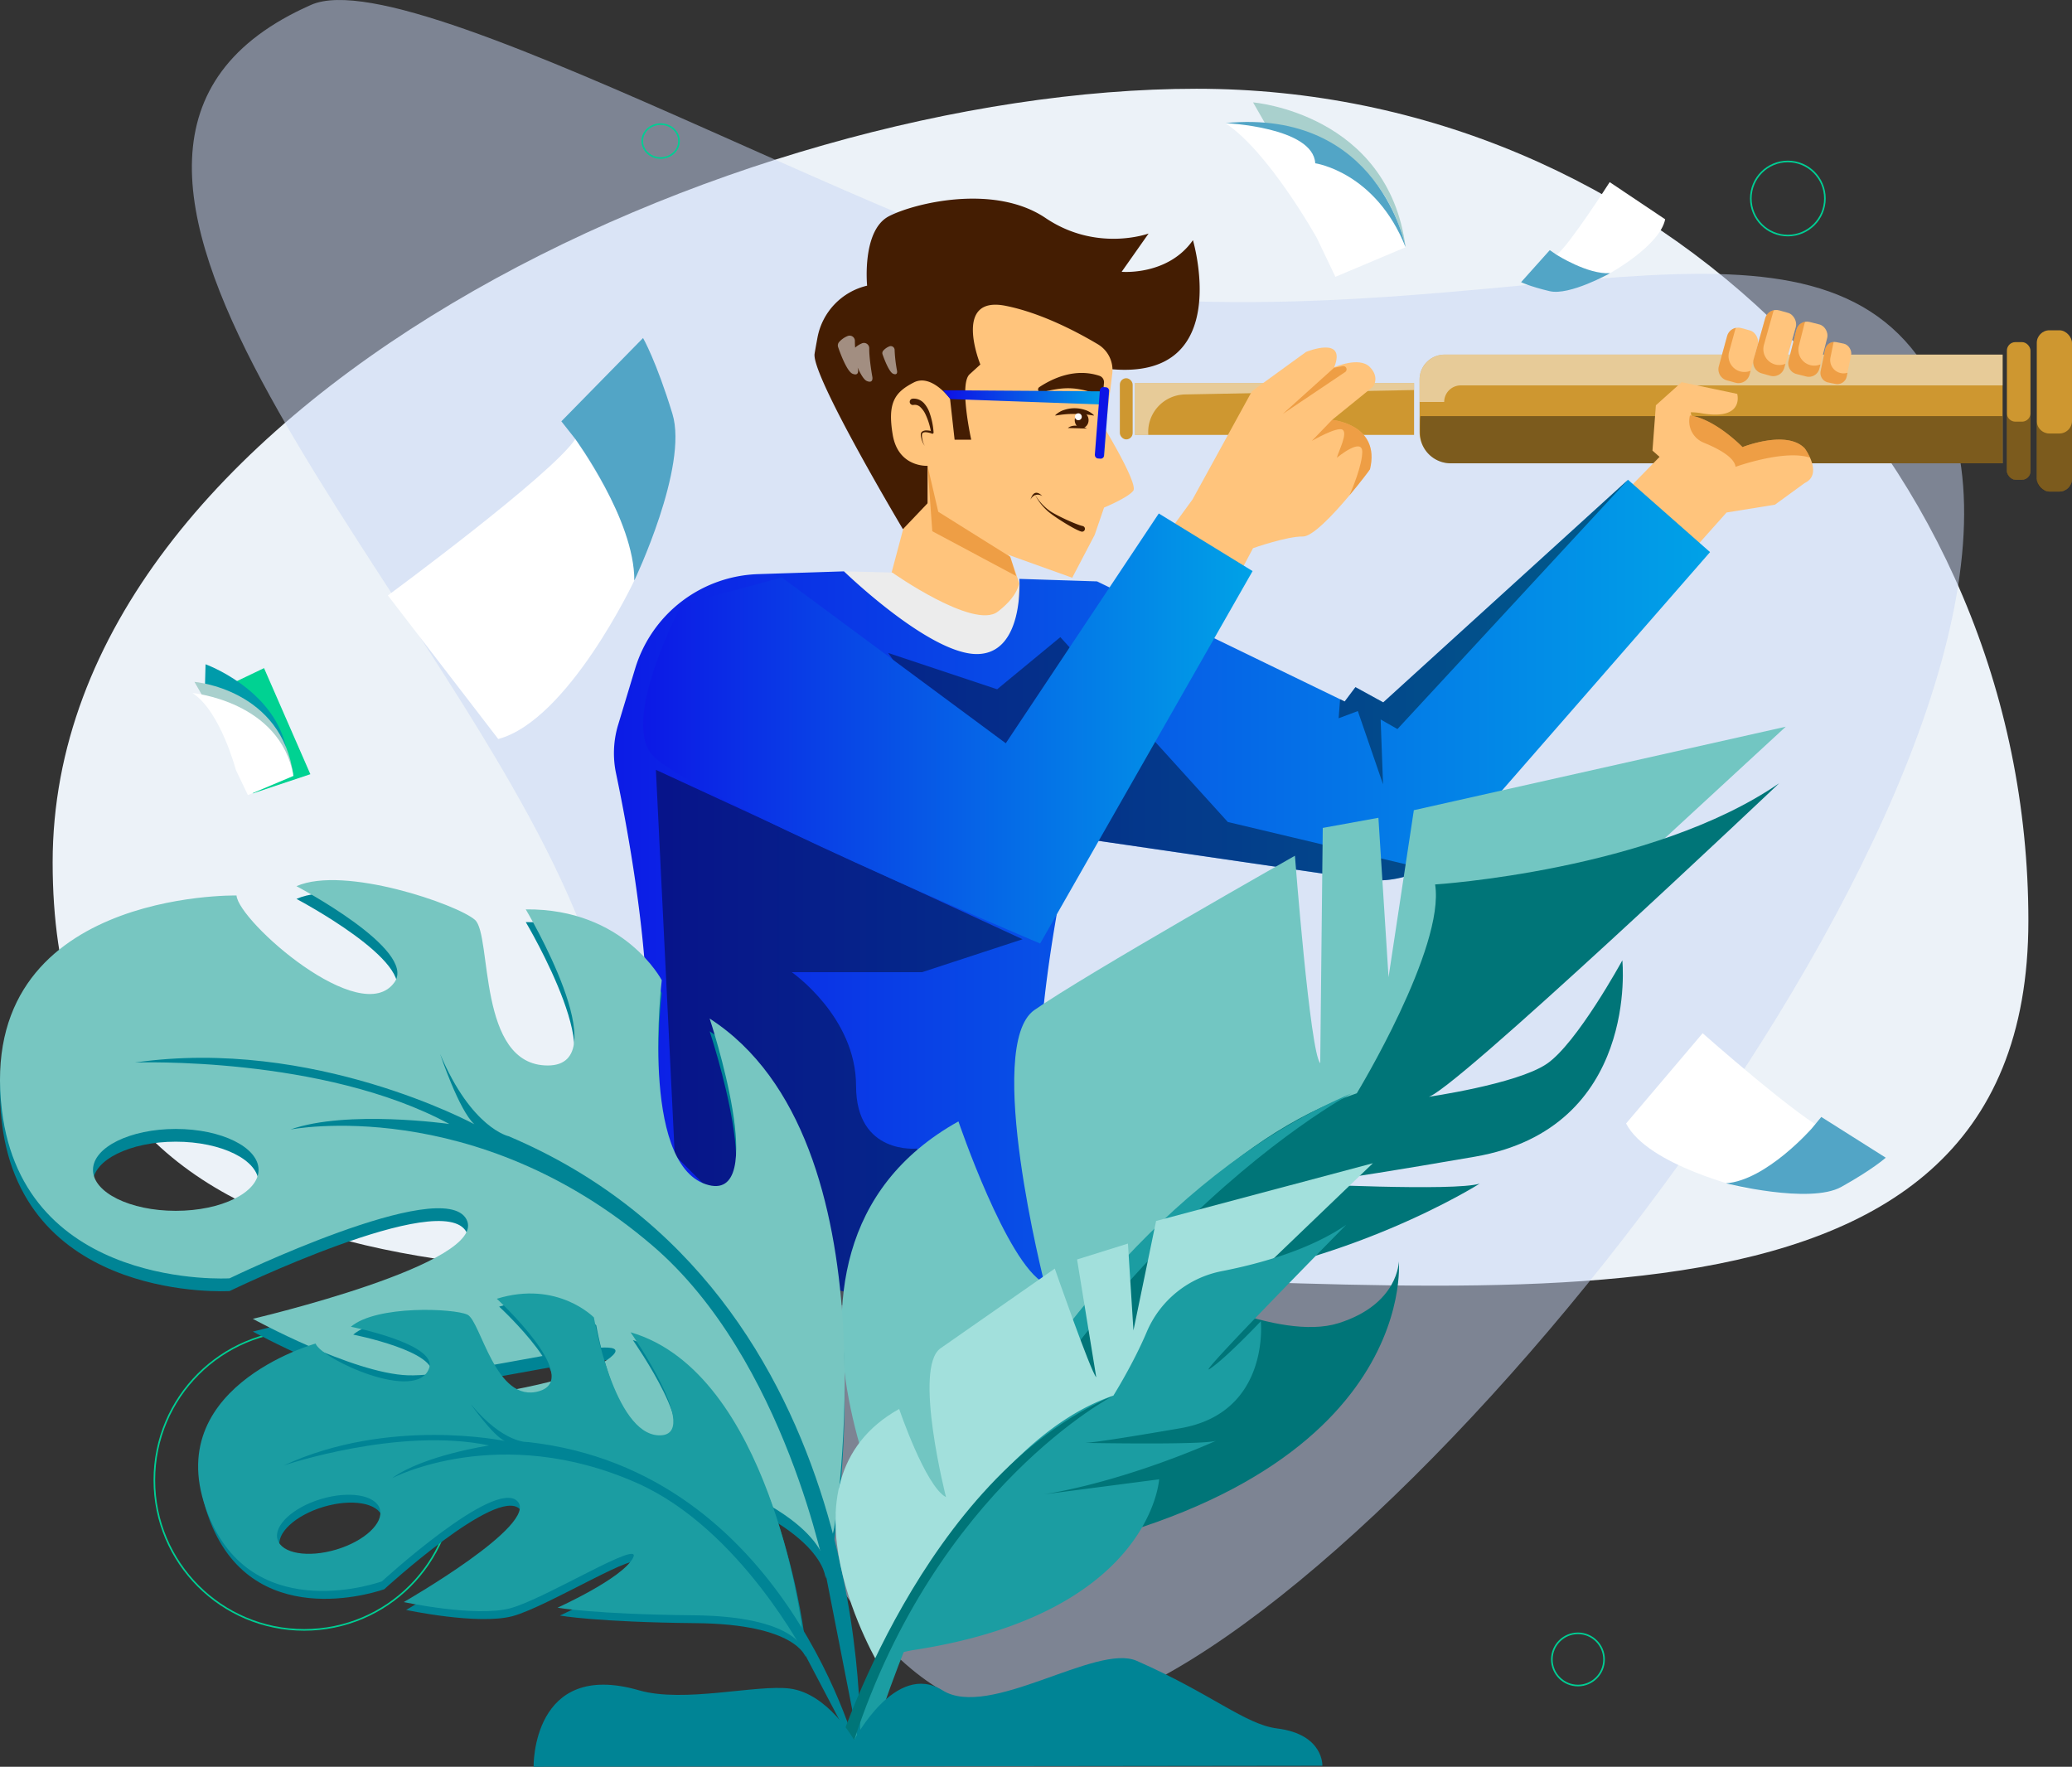
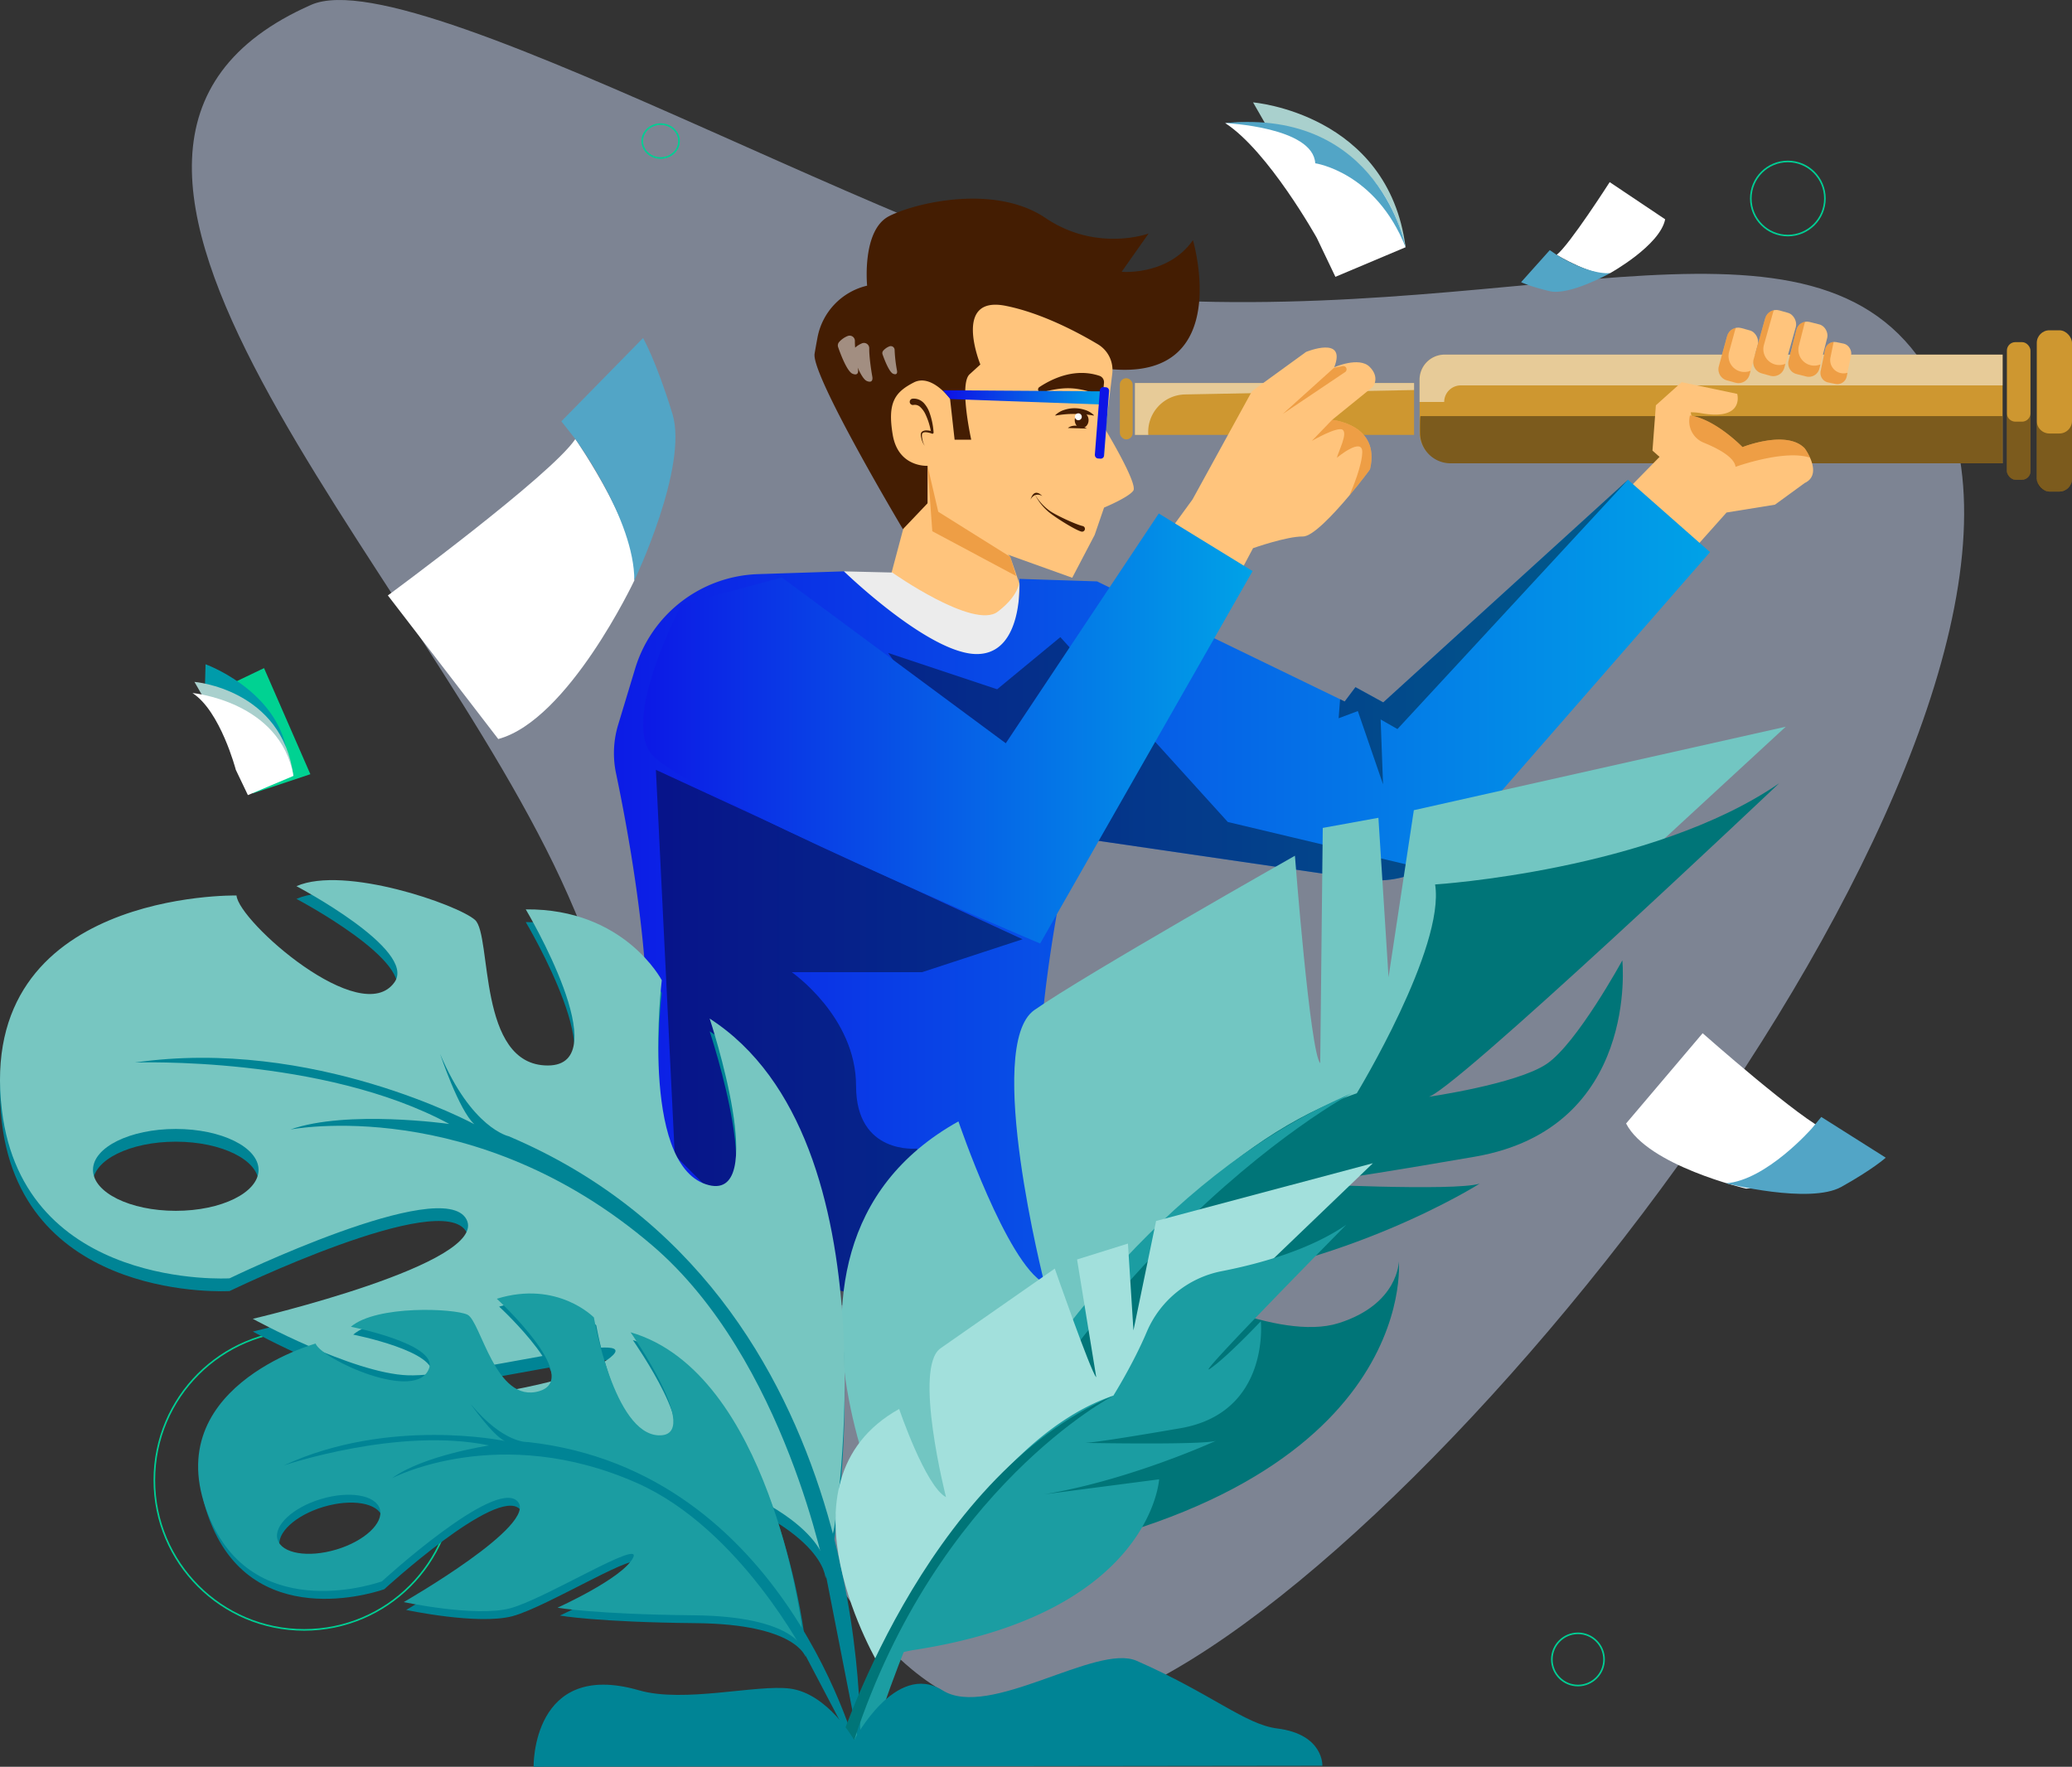
<svg xmlns="http://www.w3.org/2000/svg" xmlns:xlink="http://www.w3.org/1999/xlink" width="1288.891" height="1099.019" viewBox="0 0 1288.891 1099.019">
  <rect x="0" y="0" width="1288.891" height="1099.019" fill="#333333" stroke="none" />
  <defs>
    <linearGradient id="linear-gradient" y1="0.5" x2="1" y2="0.5" gradientUnits="objectBoundingBox">
      <stop offset="0" stop-color="#0d14e6" />
      <stop offset="1" stop-color="#00a2e7" />
    </linearGradient>
    <linearGradient id="linear-gradient-2" x1="0.036" y1="1.221" x2="1.04" y2="1.221" xlink:href="#linear-gradient" />
    <linearGradient id="linear-gradient-3" x1="0.848" y1="0.591" x2="1.848" y2="0.591" xlink:href="#linear-gradient" />
  </defs>
  <g id="Raggruppa_2433" data-name="Raggruppa 2433" transform="translate(-32.191 -61.915)">
    <g id="Raggruppa_1971" data-name="Raggruppa 1971">
      <g id="Ellisse_205" data-name="Ellisse 205">
        <circle id="Ellisse_355" data-name="Ellisse 355" cx="94.239" cy="94.239" r="94.239" transform="translate(127.138 888.382)" fill="none" />
        <circle id="Ellisse_356" data-name="Ellisse 356" cx="93.167" cy="93.167" r="93.167" transform="translate(128.21 889.455)" fill="none" stroke="#00ce94" stroke-width="1" />
      </g>
-       <path id="Tracciato_1472" data-name="Tracciato 1472" d="M647.888,855.278c-285.8,0-582.95,28.874-582.95-256.927S490.654,117.125,776.457,117.125s517.49,231.678,517.49,517.49S933.69,855.278,647.888,855.278Z" fill="#ecf2f8" />
      <path id="Tracciato_1473" data-name="Tracciato 1473" d="M385.6,618.91C295.368,414.168,21,155.155,225.742,64.926c69-30.408,416.188,179.384,539.62,184.161,242.354,9.384,415.56-73.978,475.382,61.766,90.228,204.743-302.826,714.6-507.565,804.829S475.827,823.651,385.6,618.91Z" fill="#c7d5f4" opacity="0.502" style="isolation: isolate" />
      <g id="Ellisse_204" data-name="Ellisse 204">
-         <circle id="Ellisse_357" data-name="Ellisse 357" cx="24.118" cy="24.118" r="24.118" transform="translate(1120.208 161.273)" fill="none" />
        <circle id="Ellisse_358" data-name="Ellisse 358" cx="23.046" cy="23.046" r="23.046" transform="translate(1121.281 162.345)" fill="none" stroke="#00ce94" stroke-width="1" />
      </g>
      <g id="Ellisse_207" data-name="Ellisse 207">
        <ellipse id="Ellisse_359" data-name="Ellisse 359" cx="12.506" cy="11.612" rx="12.506" ry="11.612" transform="translate(430.623 138.049)" fill="none" />
        <ellipse id="Ellisse_360" data-name="Ellisse 360" cx="11.434" cy="10.539" rx="11.434" ry="10.539" transform="translate(431.696 139.121)" fill="none" stroke="#00ce94" stroke-width="1" />
      </g>
      <g id="Ellisse_208" data-name="Ellisse 208">
        <ellipse id="Ellisse_361" data-name="Ellisse 361" cx="12.506" cy="11.612" rx="12.506" ry="11.612" transform="translate(575.328 634.695)" fill="none" />
        <ellipse id="Ellisse_362" data-name="Ellisse 362" cx="11.434" cy="10.539" rx="11.434" ry="10.539" transform="translate(576.401 635.767)" fill="none" stroke="#00ce94" stroke-width="1" />
      </g>
      <g id="Ellisse_206" data-name="Ellisse 206">
        <circle id="Ellisse_363" data-name="Ellisse 363" cx="17.309" cy="17.309" r="17.309" transform="translate(996.451 1076.861)" fill="none" />
        <circle id="Ellisse_364" data-name="Ellisse 364" cx="16.237" cy="16.237" r="16.237" transform="translate(997.523 1077.934)" fill="none" stroke="#00ce94" stroke-width="1" />
      </g>
    </g>
    <path id="Rettangolo_2580" data-name="Rettangolo 2580" d="M15.546,0H362.682a0,0,0,0,1,0,0V67.605a0,0,0,0,1,0,0H19.514A19.514,19.514,0,0,1,0,48.091V15.546A15.546,15.546,0,0,1,15.546,0Z" transform="translate(915.238 282.504)" fill="#ce9730" />
    <path id="Tracciato_5534" data-name="Tracciato 5534" d="M915.854,320.769h361.885V350.11H934.479a18.967,18.967,0,0,1-18.96-18.833C915.474,325.372,915.531,320.444,915.854,320.769Z" opacity="0.4" style="mix-blend-mode: multiply;isolation: isolate" />
    <rect id="Rettangolo_2581" data-name="Rettangolo 2581" width="173.625" height="32.28" transform="translate(738.189 300.167)" fill="#ce9730" />
    <path id="Tracciato_5535" data-name="Tracciato 5535" d="M940.872,301.651H1277.92V282.5H930.893a15.655,15.655,0,0,0-15.655,15.655v13.809h15.317A10.317,10.317,0,0,1,940.872,301.651Z" fill="#fff" opacity="0.5" style="mix-blend-mode: soft-light;isolation: isolate" />
    <path id="Tracciato_5536" data-name="Tracciato 5536" d="M769.349,307.277l142.465-2.738v-4.372H738.189v32.28H746.5A23.373,23.373,0,0,1,769.349,307.277Z" fill="#fff" opacity="0.5" style="mix-blend-mode: soft-light;isolation: isolate" />
    <path id="Tracciato_5537" data-name="Tracciato 5537" d="M1154.812,362.369l-18.5,13.48-30.11,4.87-28.63,32.09-39.59-39.59,31.68-32.34s-6.77-18.89,7.77-20.67a22.375,22.375,0,0,1,6,.12c16.01,2.39,32.69,19.72,32.69,19.72s27.53-11.04,38.75.83a34.047,34.047,0,0,1,3.25,5.74C1160.422,351.769,1161.952,359.019,1154.812,362.369Z" fill="#ffc47c" />
    <path id="Tracciato_5538" data-name="Tracciato 5538" d="M660.612,408.3l22.054,64.6-96.975-50.629L604.926,350.1Z" fill="#ffc47c" />
    <path id="Tracciato_5539" data-name="Tracciato 5539" d="M557.18,417.332l30.032.724s50.7,35.787,65.651,24.35,13.426-20.4,13.426-20.4l-1.8,54.42-50.147-2.639L558.915,438.6Z" fill="#ececec" />
    <path id="Tracciato_5540" data-name="Tracciato 5540" d="M593.858,391.079s-57.171-95.78-54.944-109.145c.5-2.982,1.121-6.442,1.79-10.016a40.916,40.916,0,0,1,30.88-32.3h0s-3.407-34.416,13.588-43.207c15.676-8.108,65.477-20.425,97.4,1.107s64.112,9.652,64.112,9.652l-16.763,23.817s28.745,2.593,44.338-19.681c0,0,25.423,85.728-48.905,80.408s-74.685,39.681-74.685,39.681Z" fill="#441d02" />
    <path id="Tracciato_5541" data-name="Tracciato 5541" d="M1095.922,405.359l-160.69,184.13a63.506,63.506,0,0,1-48.63,20.07,61.7,61.7,0,0,1-6.88-.62l-180.7-26.38-.03.12c-1.12,4.9-35.44,156.48-12.44,200.95,23.38,45.2-22.19,111.79-22.19,111.79s-211.61-68.15-244.35-41.65-35.85,70.14-35.85,70.14-6.27-100.63,34.25-148.94c33.77-40.27,6.88-184.92-3.02-232.02a60.855,60.855,0,0,1,1.31-30.14l10.59-35.02a82.743,82.743,0,0,1,76.55-58.74l53.34-1.72s52.99,51.44,82.61,51.44,26.5-46.76,26.5-46.76l48.32,1.56,151.19,73.32,2.85,1.38,6.7-8.92,17.29,9.48,152.25-138.46Z" fill="url(#linear-gradient)" />
    <path id="Tracciato_5542" data-name="Tracciato 5542" d="M724.078,294.349l-4.233,34.837s20.356,33.7,17.315,37.958-18.191,10.517-18.191,10.517l-5.837,17-13.958,26.647-89.99-32.284,0-37.351s-18.249,1.2-21.684-19.361c-3.321-19.879,1.251-26.38,13.114-32.481,11-5.656,22.556,10.121,22.556,10.121l2.833,25.474h10.34s-7.7-34.6-1.008-40.68l6.691-6.082s-17.639-43.185,15.814-36.495c22.146,4.429,44.62,16.352,57.282,23.9A18.646,18.646,0,0,1,724.078,294.349Z" fill="#ffc47c" />
    <path id="Tracciato_5543" data-name="Tracciato 5543" d="M886.242,302.489l-25.43,20.62s30.26,2.66,23.59,30.69c-.06.25-5.59,7.69-12.76,16.23-9.91,11.82-22.96,25.73-28.99,25.62-9.91-.18-31.01,7.26-31.01,7.26l-22.44,42.23-48.83-26.39,33.65-46.19,36.96-67.31,33.65-24.42s25.45-10.48,17.51,9.55c0,0,15.44-6.86,22.04-.26S886.242,302.489,886.242,302.489Z" fill="#ffc47c" />
    <rect id="Rettangolo_2582" data-name="Rettangolo 2582" width="19.797" height="33.731" rx="7.109" transform="translate(1108.446 264.085) rotate(15.358)" fill="#ffc47c" />
    <rect id="Rettangolo_2583" data-name="Rettangolo 2583" width="19.797" height="40.662" rx="7.109" transform="matrix(0.963, 0.271, -0.271, 0.963, 1132.16, 253.063)" fill="#ffc47c" />
    <rect id="Rettangolo_2584" data-name="Rettangolo 2584" width="19.797" height="33.392" rx="6.775" transform="translate(1151.306 260.528) rotate(14.223)" fill="#ffc47c" />
    <rect id="Rettangolo_2585" data-name="Rettangolo 2585" width="16.561" height="25.59" rx="5.947" transform="matrix(0.979, 0.202, -0.202, 0.979, 1168.684, 273.538)" fill="#ffc47c" />
    <rect id="Rettangolo_2586" data-name="Rettangolo 2586" width="14.673" height="85.59" rx="5.269" transform="translate(1280.585 274.735)" fill="#ce9730" />
    <rect id="Rettangolo_2587" data-name="Rettangolo 2587" width="7.971" height="38.06" rx="3.986" transform="translate(728.796 297.188)" fill="#ce9730" />
    <rect id="Rettangolo_2588" data-name="Rettangolo 2588" width="21.911" height="100.327" rx="7.869" transform="translate(1299.17 267.366)" fill="#ce9730" />
    <path id="Tracciato_5544" data-name="Tracciato 5544" d="M1112.827,306.929l-34.575-7.279-16.028,14.384-2.108,28.191,10.717,9.455,16.74-13.392-3.649-19.892a33.759,33.759,0,0,1,6.462.555C1117.636,323.759,1112.827,306.929,1112.827,306.929Zm-39.48,15.016-1.981,2.214A12.8,12.8,0,0,1,1073.347,321.945Z" fill="#ffc47c" />
    <g id="Raggruppa_2425" data-name="Raggruppa 2425">
      <g id="Raggruppa_2424" data-name="Raggruppa 2424">
        <path id="Tracciato_5545" data-name="Tracciato 5545" d="M611.932,331.679a13.09,13.09,0,0,0-3.549-.882c-1.173-.1-2.443.129-2.65,1.254a5.791,5.791,0,0,0,.014,1.809,18.006,18.006,0,0,0,.31,1.887,10.068,10.068,0,0,0,1.446,3.54,10.242,10.242,0,0,1-1.812-3.438,18.427,18.427,0,0,1-.506-1.9,6.362,6.362,0,0,1-.2-2.037A2.256,2.256,0,0,1,606.3,330.1a4.9,4.9,0,0,1,2.1-.442,12.915,12.915,0,0,1,2.8.319,42.208,42.208,0,0,0-3.329-10.373,14.6,14.6,0,0,0-3.24-4.495,4.878,4.878,0,0,0-4.2-1.3,2.056,2.056,0,0,1-.211.027,1.971,1.971,0,1,1-.292-3.931l.045,0a8.371,8.371,0,0,1,3.905.631,9.29,9.29,0,0,1,3.067,2.182,17.564,17.564,0,0,1,3.419,5.793,45.489,45.489,0,0,1,2.56,12.373l0,.041a.748.748,0,0,1-1.013.754Z" fill="#441d02" />
      </g>
    </g>
    <g id="Raggruppa_2427" data-name="Raggruppa 2427">
      <g id="Raggruppa_2426" data-name="Raggruppa 2426">
        <path id="Tracciato_5546" data-name="Tracciato 5546" d="M678.718,302.708c8.6-5.677,22.517-11.978,37.429-7a4.171,4.171,0,0,1,2.78,4.346l-.256,2.834a4.118,4.118,0,0,1-5.157,3.726c-13.474-4.408-20.236-3.888-33.372-.687A1.785,1.785,0,0,1,678.718,302.708Z" fill="#441d02" />
      </g>
    </g>
    <g id="Raggruppa_2428" data-name="Raggruppa 2428">
      <ellipse id="Ellisse_365" data-name="Ellisse 365" cx="4.317" cy="4.942" rx="4.317" ry="4.942" transform="translate(700.723 318.34)" fill="#441d02" />
    </g>
    <g id="Raggruppa_2429" data-name="Raggruppa 2429">
      <path id="Tracciato_5547" data-name="Tracciato 5547" d="M712.528,320.062a13.953,13.953,0,0,0-5.693-3.242,20.4,20.4,0,0,0-12.407.006,14.251,14.251,0,0,0-5.686,3.235l-.066.062a.166.166,0,0,0-.007.235.168.168,0,0,0,.147.05c1.959-.311,3.916-.611,5.888-.775a56.14,56.14,0,0,1,5.928-.224q2.967-.035,5.93.228c1.968.185,3.943.416,5.883.771a.167.167,0,0,0,.147-.283Z" fill="#441d02" />
    </g>
    <path id="Tracciato_5548" data-name="Tracciato 5548" d="M683.975,379.9a33.857,33.857,0,0,1-7.843-10.042,5.574,5.574,0,0,0-2.954,3c2.388-8.294,7.347-2.354,7.347-2.354a5.239,5.239,0,0,0-4.362-.661,33.409,33.409,0,0,0,8.384,9.374c3.4,2.741,16.883,8.98,21.056,9.9l.048.01c.037.009.074.018.111.029a1.778,1.778,0,1,1-1,3.412C700.4,391.3,687.254,382.927,683.975,379.9Z" fill="#441d02" />
    <path id="Tracciato_5549" data-name="Tracciato 5549" d="M708.393,328.491l-11.962-.332C700.843,324.674,708.393,328.491,708.393,328.491Z" fill="#441d02" />
    <path id="Tracciato_5550" data-name="Tracciato 5550" d="M702.973,323.31a2.139,2.139,0,1,1,2.14-2.139A2.139,2.139,0,0,1,702.973,323.31Z" fill="#fff" />
    <path id="Tracciato_5551" data-name="Tracciato 5551" d="M623.386,310.15l94.768,3.426,0-8.216-99.4-.666Z" fill="url(#linear-gradient-2)" />
    <rect id="Rettangolo_2589" data-name="Rettangolo 2589" width="5.782" height="44.552" rx="2.076" transform="translate(716.549 302.535) rotate(4.487)" fill="url(#linear-gradient-3)" />
    <path id="Tracciato_5552" data-name="Tracciato 5552" d="M590.19,292.561a89.259,89.259,0,0,1-1.5-12.913,2.4,2.4,0,0,0-3.281-2.263,10.067,10.067,0,0,0-3.8,2.663,2.327,2.327,0,0,0-.42,2.318c1.089,3.089,4.091,11.006,6.563,12.036C590.834,295.685,590.19,292.561,590.19,292.561Z" fill="#fff" opacity="0.5" style="mix-blend-mode: soft-light;isolation: isolate" />
    <path id="Tracciato_5553" data-name="Tracciato 5553" d="M554.163,274.668a14.288,14.288,0,0,1,5.295-3.719,3.273,3.273,0,0,1,4.522,3.087c-.015,1.263.044,2.676.149,4.138a14.474,14.474,0,0,1,4.25-2.689,3.273,3.273,0,0,1,4.522,3.086c-.077,6.761,1.939,17.8,1.939,17.8s.858,4.3-3.4,2.568c-1.9-.774-3.992-4.473-5.736-8.339.13.771.214,1.235.214,1.235s.858,4.3-3.4,2.568c-3.416-1.393-7.488-12.286-8.964-16.536A3.226,3.226,0,0,1,554.163,274.668Z" fill="#fff" opacity="0.5" style="mix-blend-mode: soft-light;isolation: isolate" />
    <path id="Tracciato_5554" data-name="Tracciato 5554" d="M609.187,351.677l6.644,28.578,44.78,28.041,3.682,11.931L612.13,392.368Z" fill="#df790e" opacity="0.5" style="mix-blend-mode: darken;isolation: isolate" />
    <path id="Tracciato_5555" data-name="Tracciato 5555" d="M862.039,290.675,830.148,319.42l38.784-26.07a2.032,2.032,0,0,0-1.508-3.684Z" fill="#df790e" opacity="0.5" style="mix-blend-mode: darken;isolation: isolate" />
    <path id="Tracciato_5556" data-name="Tracciato 5556" d="M440.194,540.8,668.258,646.178l-62.54,20.5H524.724s39.984,27.682,39.984,70.742,37.934,38.959,37.934,38.959l16.4,97.4H545.229l-93.3-93.3Z" opacity="0.4" style="mix-blend-mode: multiply;isolation: isolate" />
    <path id="Tracciato_5557" data-name="Tracciato 5557" d="M918.352,602.339a63.481,63.481,0,0,1-31.75,7.22,61.7,61.7,0,0,1-6.88-.62l-180.7-26.38-.03.12-83.87-71.36-30.46-43.24,67.81,22.6,39.31-32.43,104.17,114.99Z" opacity="0.4" style="mix-blend-mode: multiply;isolation: isolate" />
    <path id="Tracciato_5558" data-name="Tracciato 5558" d="M518.543,421.147l-62.275,16.742s-36.567,68.367-19.422,92.37,242.37,118.563,242.37,118.563L811.368,417.16l-58.345-35.834L657.832,524.26Z" fill="url(#linear-gradient)" />
    <g id="Raggruppa_2432" data-name="Raggruppa 2432">
      <path id="Tracciato_5559" data-name="Tracciato 5559" d="M606.356,1053.778S478.879,842.89,628.39,759.479c0,0,29.9,88.132,53.509,100.722,0,0-37.771-147.936-6.3-169.969s162.1-96,162.1-96,9.443,122.756,15.738,129.051l1.574-146.362,34.623-6.3,6.3,99.149L911.673,565.9l231.347-51.935-263.5,242.974L742.977,857.533Z" fill="#72c6c2" />
      <path id="Tracciato_5560" data-name="Tracciato 5560" d="M607,1051.185S717.235,795.5,876.188,741.991c0,0,55.012-90.55,48.717-129.9,0,0,134.979-8.537,214.036-62.952,0,0-207.741,196.725-218.757,195.151,0,0,55.083-7.869,73.968-20.46s47.214-64.525,47.214-64.525,10.857,104.376-91.7,122.127S840.2,798.2,840.2,798.2s96.644,4.931,112.423,0c0,0-83.824,53.253-192.3,63.115,0,0,67.06,35.5,104.534,23.668s37.474-38.461,37.474-38.461,13.807,146.939-258.375,188.358C643.95,1034.882,608.509,1040.86,607,1051.185Z" fill="#007578" />
      <path id="Tracciato_5561" data-name="Tracciato 5561" d="M556.947,1151.987s97.785-316.833,316.081-410c0,0-201.186,106.583-296,395.495Z" fill="#1b9da2" />
      <g id="Raggruppa_2430" data-name="Raggruppa 2430">
        <path id="Tracciato_5562" data-name="Tracciato 5562" d="M473.633,703.433S512.358,820.2,471.25,806.5s-27.4-126.9-27.4-126.9-23.235-44.682-84.6-44.086c0,0,57.79,97.11,13.7,97.11S338.394,651.6,327.67,642.069,246.391,607.975,216.6,621.082c0,0,75.183,39.587,61.023,59.712-20.742,29.482-97.11-37.831-98.3-53.917,0,0-162.421-3.271-145.962,133.452,13.528,112.383,141.643,104.7,141.643,104.7s132.409-64.184,147.3-36.779-132.856,61.96-132.856,61.96,61.959,33.959,96.514,35.15,143.58-28.6,127.494-12.511-83.407,25.022-83.407,25.022,31.575,16.086,123.919,44.683,91.748,61.364,91.748,61.364l5.362-23.533S591,779.1,473.633,703.433Zm-332.1,119.6c-28.44,0-51.495-11.4-51.495-25.465S113.09,772.1,141.53,772.1s51.5,11.4,51.5,25.465S169.971,823.033,141.53,823.033Z" fill="#008495" />
        <path id="Tracciato_5563" data-name="Tracciato 5563" d="M473.633,695.511s38.725,116.77-2.383,103.067-27.4-126.9-27.4-126.9S420.61,627,359.246,627.593c0,0,57.79,97.11,13.7,97.11s-34.555-81.024-45.279-90.556S246.391,600.053,216.6,613.16c0,0,75.183,39.586,61.023,59.712-20.742,29.481-97.11-37.832-98.3-53.917,0,0-162.421-3.271-145.962,133.452C46.89,864.789,175.005,857.1,175.005,857.1s132.409-64.183,147.3-36.778-132.856,61.96-132.856,61.96,61.959,33.958,96.514,35.15,143.58-28.6,127.494-12.511-83.407,25.022-83.407,25.022,31.575,16.086,123.919,44.683,91.748,61.363,91.748,61.363l5.362-23.532S591,771.173,473.633,695.511Zm-332.1,119.6c-28.44,0-51.495-11.4-51.495-25.465S113.09,764.18,141.53,764.18s51.5,11.4,51.5,25.465S169.971,815.11,141.53,815.11Z" fill="#77c6c1" />
        <path id="Tracciato_5564" data-name="Tracciato 5564" d="M567.228,1150.492s12.8-283.661-218.611-381.769c0,0-23.074-4.842-42.656-51.187,0,0,11.731,35.191,21.328,43.722,0,0-100.241-54.386-211.146-38.39,0,0,116.895-4.322,195.548,38.228,0,0-63.61-9.026-98.854,3.438,0,0,114.591-22.47,225.214,72.206C520.816,907.575,546.36,1043.9,546.36,1043.9Z" fill="#008495" />
      </g>
      <g id="Raggruppa_2431" data-name="Raggruppa 2431">
        <path id="Tracciato_5565" data-name="Tracciato 5565" d="M425.892,895.552s45.472,64.986,17.549,64.108-40.348-73.331-40.348-73.331-22.6-23.314-60.4-11.622c0,0,53.62,49.323,26.386,57.46s-36.3-43.675-44.682-47.584-56.5-6.061-72.483,7.533c0,0,53.749,10.579,48.716,25.624-7.372,22.04-66.97-5.448-70.675-15.165,0,0-100.936,27.955-65.537,109.375,29.1,66.926,106.819,38.534,106.819,38.534s69.949-64.084,84.207-49.9-70.635,62.793-70.635,62.793,44.542,9.543,66.107,3.9,83.417-44.163,76.449-31.257-46.906,30.849-46.906,30.849,22.474,4.11,84.795,4.733,68,20.974,68,20.974l-1.031-15.526S512.357,920.631,425.892,895.552Zm-183.079,135.17c-17.568,5.249-33.914,2.461-36.51-6.227s9.543-19.986,27.111-25.234,33.915-2.461,36.51,6.227S260.382,1025.473,242.813,1030.722Z" fill="#008495" />
        <path id="Tracciato_5566" data-name="Tracciato 5566" d="M424.43,890.658s45.472,64.986,17.549,64.108-40.348-73.331-40.348-73.331-22.6-23.314-60.4-11.622c0,0,53.62,49.323,26.386,57.46s-36.3-43.675-44.682-47.584-56.5-6.061-72.483,7.533c0,0,53.749,10.579,48.716,25.624-7.372,22.04-66.97-5.448-70.675-15.164,0,0-100.936,27.954-65.537,109.374,29.1,66.926,106.819,38.534,106.819,38.534s69.949-64.084,84.207-49.9-70.635,62.793-70.635,62.793,44.542,9.543,66.107,3.9,83.417-44.163,76.448-31.257-46.9,30.849-46.9,30.849,22.474,4.11,84.795,4.733,68,20.974,68,20.974l-1.031-15.526S510.894,915.737,424.43,890.658Zm-183.079,135.17c-17.568,5.249-33.914,2.461-36.51-6.227s9.543-19.985,27.111-25.234,33.915-2.461,36.51,6.227S258.92,1020.579,241.351,1025.828Z" fill="#1b9da2" />
        <path id="Tracciato_5567" data-name="Tracciato 5567" d="M566.213,1154.442s-44.445-177.588-205.5-195.487c0,0-15.147,1.268-35.8-23.747,0,0,13.741,19.573,21.244,23.072,0,0-71.959-15.1-137.517,15.252,0,0,71.412-24.242,127.851-12.473,0,0-40.959,6.163-60.43,20.367,0,0,66.64-35.028,152.447,3.041,64.2,28.483,105.138,107.983,105.138,107.983Z" fill="#008495" />
      </g>
      <path id="Tracciato_5568" data-name="Tracciato 5568" d="M579.513,1098.685s-69.444-114.882,12-160.321c0,0,16.29,48.011,29.15,54.869,0,0-20.576-80.588-3.43-92.591s71.086-49.6,71.086-49.6,22.363,64.173,25.792,67.6l-11.928-73.274,31.647-9.887,3.429,54.012,14.079-68.073L886.2,785.5,728.318,936.982l-74.381,54.8Z" fill="#a2e0dc" />
      <path id="Tracciato_5569" data-name="Tracciato 5569" d="M579.863,1097.272s58.3-138.03,144.888-167.179c0,0,12.391-19.759,20.847-39.811a63.948,63.948,0,0,1,46.766-37.668c24.247-4.759,54.88-13.415,77.276-28.83,0,0-95.187,96.508-84.9,89.649S816.485,883.8,816.485,883.8s5.914,56.86-49.956,66.529-59.631,9.133-59.631,9.133,73.028,1.4,81.624-1.282c0,0-66.045,30.292-125.139,35.664l89.848-11.717s-4.968,83.7-153.239,106.267C599.992,1088.391,580.685,1091.648,579.863,1097.272Z" fill="#1b9da2" />
      <path id="Tracciato_5570" data-name="Tracciato 5570" d="M552.6,1152.184s53.237-171.341,172.154-222.091c0,0-109.565,56.806-161.216,214.192Z" fill="#007578" />
    </g>
    <path id="Tracciato_5571" data-name="Tracciato 5571" d="M901.472,515.429l-10.45-5.97,1.49,40.33-15.68-45.56-11.95,4.48.92-11.82,2.85,1.38,6.7-8.92,17.29,9.48,152.25-138.46Z" opacity="0.4" style="mix-blend-mode: multiply;isolation: isolate" />
    <path id="Tracciato_5572" data-name="Tracciato 5572" d="M1289.988,324.2h-4.134a5.269,5.269,0,0,1-5.269-5.269v36.122a5.269,5.269,0,0,0,5.269,5.27h4.134a5.27,5.27,0,0,0,5.27-5.27V318.933A5.27,5.27,0,0,1,1289.988,324.2Z" opacity="0.4" style="mix-blend-mode: multiply;isolation: isolate" />
    <path id="Tracciato_5573" data-name="Tracciato 5573" d="M1313.213,331.57h-6.174a7.869,7.869,0,0,1-7.869-7.869v36.123a7.869,7.869,0,0,0,7.869,7.869h6.174a7.869,7.869,0,0,0,7.868-7.869V323.7A7.869,7.869,0,0,1,1313.213,331.57Z" opacity="0.4" style="mix-blend-mode: multiply;isolation: isolate" />
    <path id="Tracciato_5574" data-name="Tracciato 5574" d="M884.4,353.8c-.06.25-5.59,7.69-12.76,16.23,1.77-4.05,7.8-18.45,7.95-26.83.17-9.82-15.786,3.447-15.786,3.447,1.2-4.48,6.826-15.167,3.556-17.407s-19.13,6.92-19.13,6.92l12.58-13.05S891.072,325.769,884.4,353.8Z" fill="#df790e" opacity="0.5" style="mix-blend-mode: darken;isolation: isolate" />
    <path id="Tracciato_5575" data-name="Tracciato 5575" d="M1158.122,346.619c-15.87-5.32-46.31,5.67-46.31,5.67-.8-6.082-11.192-11.515-19.851-15.027a14.425,14.425,0,0,1-8.529-16.933h0c16.01,2.39,32.69,19.72,32.69,19.72s27.53-11.04,38.75.83A34.047,34.047,0,0,1,1158.122,346.619Z" fill="#df790e" opacity="0.5" style="mix-blend-mode: darken;isolation: isolate" />
    <path id="Tracciato_5576" data-name="Tracciato 5576" d="M1114.7,292.963h0a9.9,9.9,0,0,1-6.923-12.166l3.691-13.437a9.933,9.933,0,0,1,.557-1.5,7.1,7.1,0,0,0-5.462,5.083l-5.168,18.815a7.109,7.109,0,0,0,4.972,8.739l5.379,1.477a7.11,7.11,0,0,0,8.739-4.972l.677-2.467A9.849,9.849,0,0,1,1114.7,292.963Z" fill="#df790e" opacity="0.5" style="mix-blend-mode: darken;isolation: isolate" />
    <path id="Tracciato_5577" data-name="Tracciato 5577" d="M1136.3,288.615a9.9,9.9,0,0,1-6.843-12.212l5.658-20.083a9.927,9.927,0,0,1,.546-1.45,7.1,7.1,0,0,0-5.433,5.036l-7.171,25.452a7.11,7.11,0,0,0,4.915,8.771l5.369,1.513a7.11,7.11,0,0,0,8.771-4.916l.711-2.521A9.853,9.853,0,0,1,1136.3,288.615Z" fill="#df790e" opacity="0.5" style="mix-blend-mode: darken;isolation: isolate" />
    <path id="Tracciato_5578" data-name="Tracciato 5578" d="M1158.34,289.058h0a9.9,9.9,0,0,1-7.163-12.027l3.34-13.179a9.987,9.987,0,0,1,.644-1.787,6.774,6.774,0,0,0-5.519,5.03l-4.876,19.234a6.774,6.774,0,0,0,4.9,8.231l6.056,1.535a6.773,6.773,0,0,0,8.231-4.9l.665-2.623A9.844,9.844,0,0,1,1158.34,289.058Z" fill="#df790e" opacity="0.5" style="mix-blend-mode: darken;isolation: isolate" />
    <path id="Tracciato_5579" data-name="Tracciato 5579" d="M1177.275,294a8.28,8.28,0,0,1-6.44-9.78l1.822-8.844c.052-.253.118-.5.192-.741a5.947,5.947,0,0,0-5.365,4.727l-2.763,13.413a5.948,5.948,0,0,0,4.626,7.025l4.57.941a5.947,5.947,0,0,0,7.025-4.625l.479-2.326A8.237,8.237,0,0,1,1177.275,294Z" fill="#df790e" opacity="0.5" style="mix-blend-mode: darken;isolation: isolate" />
    <path id="Tracciato_5580" data-name="Tracciato 5580" d="M342.131,521.629,273.463,432.3s101.789-74.886,116.623-97.282c0,0,42.409,61.42,36.687,88C426.773,423.025,385.823,509.894,342.131,521.629Z" fill="#fff" />
    <path id="Tracciato_5581" data-name="Tracciato 5581" d="M426.773,423.025s33.78-70.73,23.7-103.689S432.2,272.179,432.2,272.179L381.379,324l8.707,11.019S426.91,385.194,426.773,423.025Z" fill="#52a5c6" />
    <path id="Tracciato_5582" data-name="Tracciato 5582" d="M1043.7,760.784l47.624-56.153s61.84,54.732,78.188,61.129c0,0-33.408,35.54-51.178,35.54C1118.339,801.3,1057.21,787.084,1043.7,760.784Z" fill="#fff" />
    <path id="Tracciato_5583" data-name="Tracciato 5583" d="M1105.794,797.986s52.147,13.2,71.818,2.23,27.614-18.157,27.614-18.157l-40.1-25.345-5.842,7.078S1130.913,796.217,1105.794,797.986Z" fill="#52a5c6" />
    <path id="Tracciato_5584" data-name="Tracciato 5584" d="M906.547,215.706c-10.873-83.272-94.887-90.1-94.887-90.1l9.435,16.437s74.935,40.583,85.452,73.659" fill="#a9d0cd" />
    <path id="Tracciato_5585" data-name="Tracciato 5585" d="M851.316,209.92s-30.156-54.078-56.983-71.437c0,0,91.066-9.918,112.214,77.223l-43.659,18.41Z" fill="#fff" />
    <path id="Tracciato_5586" data-name="Tracciato 5586" d="M189.4,555.461l35.851-11.95-28.813-65.992-19.812,9.473L189.4,555.461h0" fill="#00d292" />
    <path id="Tracciato_5587" data-name="Tracciato 5587" d="M209.636,527.477s-36.367-31.663-50.123-32.05l.539-20.3S201.48,490,209.978,526.117" fill="#009baa" />
    <path id="Tracciato_5588" data-name="Tracciato 5588" d="M214.738,544.564c-7.057-54.052-61.59-58.481-61.59-58.481l6.124,10.669s48.64,26.342,55.466,47.812" fill="#a9d0cd" />
    <path id="Tracciato_5589" data-name="Tracciato 5589" d="M178.888,540.808s-9.559-36.532-26.972-47.8c0,0,54.628,5.121,62.822,51.555L186.4,556.514Z" fill="#fff" />
    <path id="Tracciato_5590" data-name="Tracciato 5590" d="M1068.011,198.329l-34.51-23.124s-25.113,39.245-33,45.239c0,0,23.614,14.131,33.257,11.389C1033.761,231.833,1064.74,214.685,1068.011,198.329Z" fill="#fff" />
    <path id="Tracciato_5591" data-name="Tracciato 5591" d="M1033.761,231.833s-25.213,14.123-37.581,11.206-17.788-5.593-17.788-5.593l17.849-19.941,4.263,2.939S1019.846,232.79,1033.761,231.833Z" fill="#52a5c6" />
    <path id="Tracciato_5592" data-name="Tracciato 5592" d="M794.333,138.483s54.68,2.385,56.011,25c0,0,37.572,5.33,56.2,52.222C906.547,215.706,890.319,129.115,794.333,138.483Z" fill="#52a5c6" />
    <path id="Tracciato_5593" data-name="Tracciato 5593" d="M364.109,1160.934s-1.216-66.881,65.584-47.56c27.9,8.07,73.072-3.755,93.844-1.079,23.583,3.038,40,31.99,40,31.99s25.8-49.248,54.925-30.911,95.627-29.386,120.811-18.337c46.552,20.424,67.43,39.567,87.372,42.068,29.075,3.645,28.13,23.221,28.13,23.221Z" fill="#008495" />
  </g>
</svg>